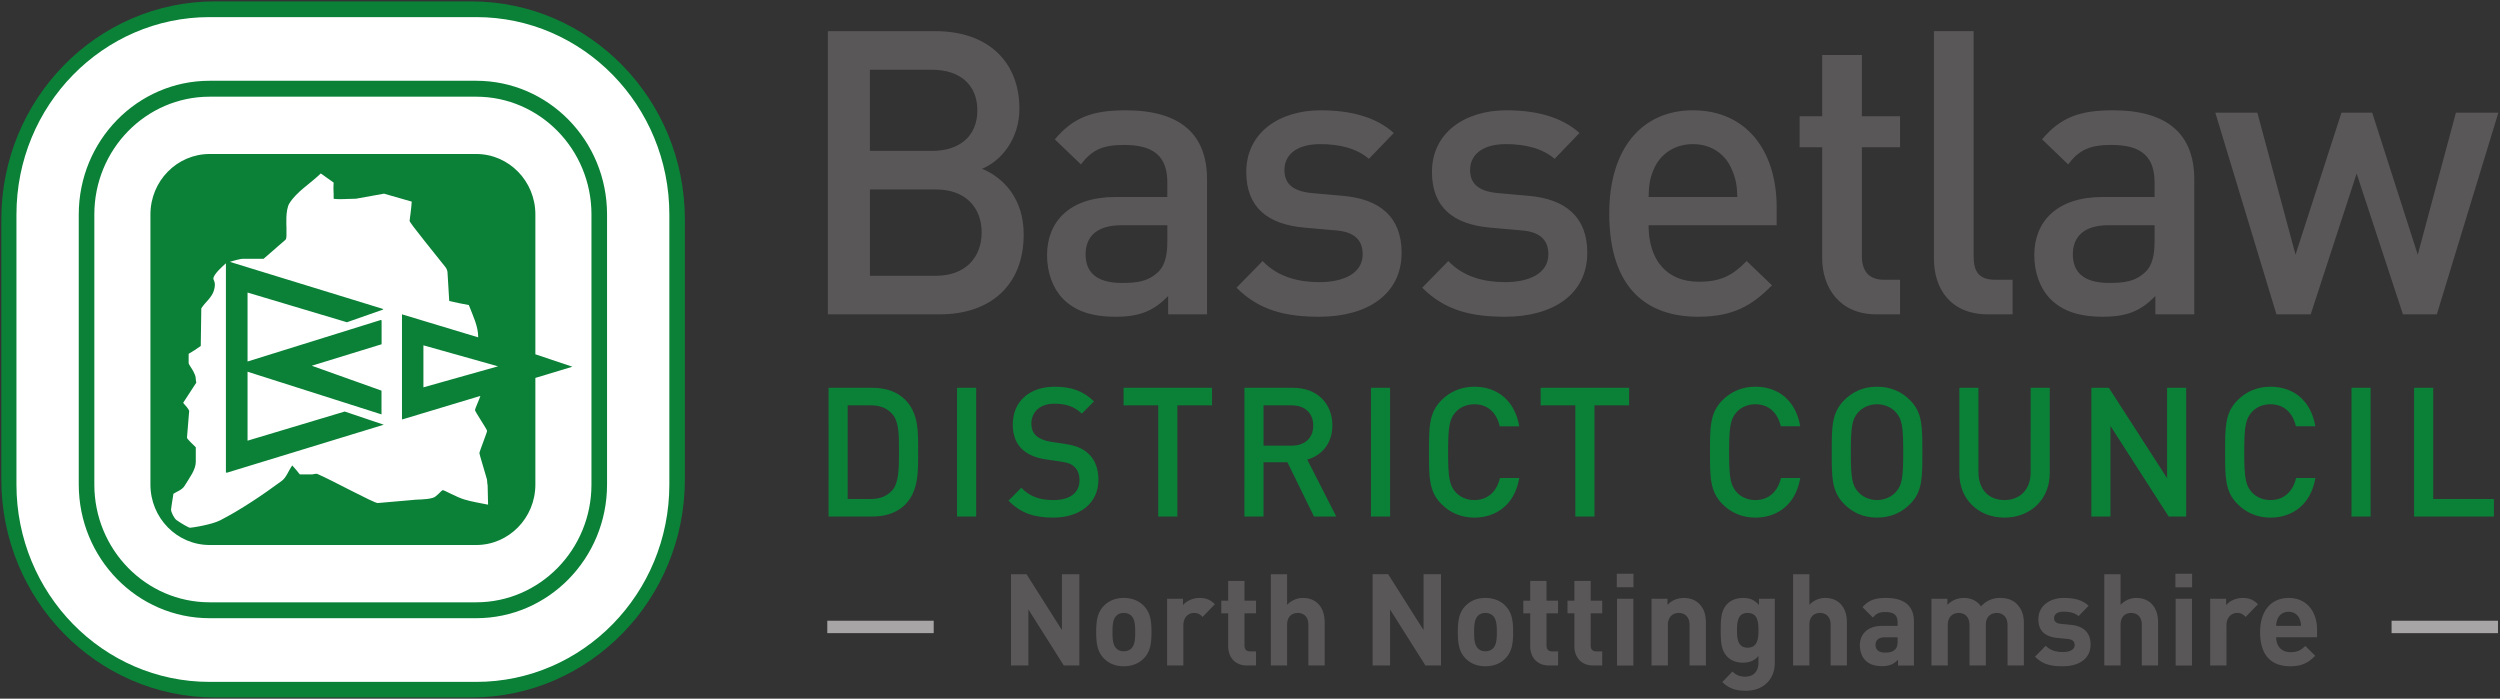
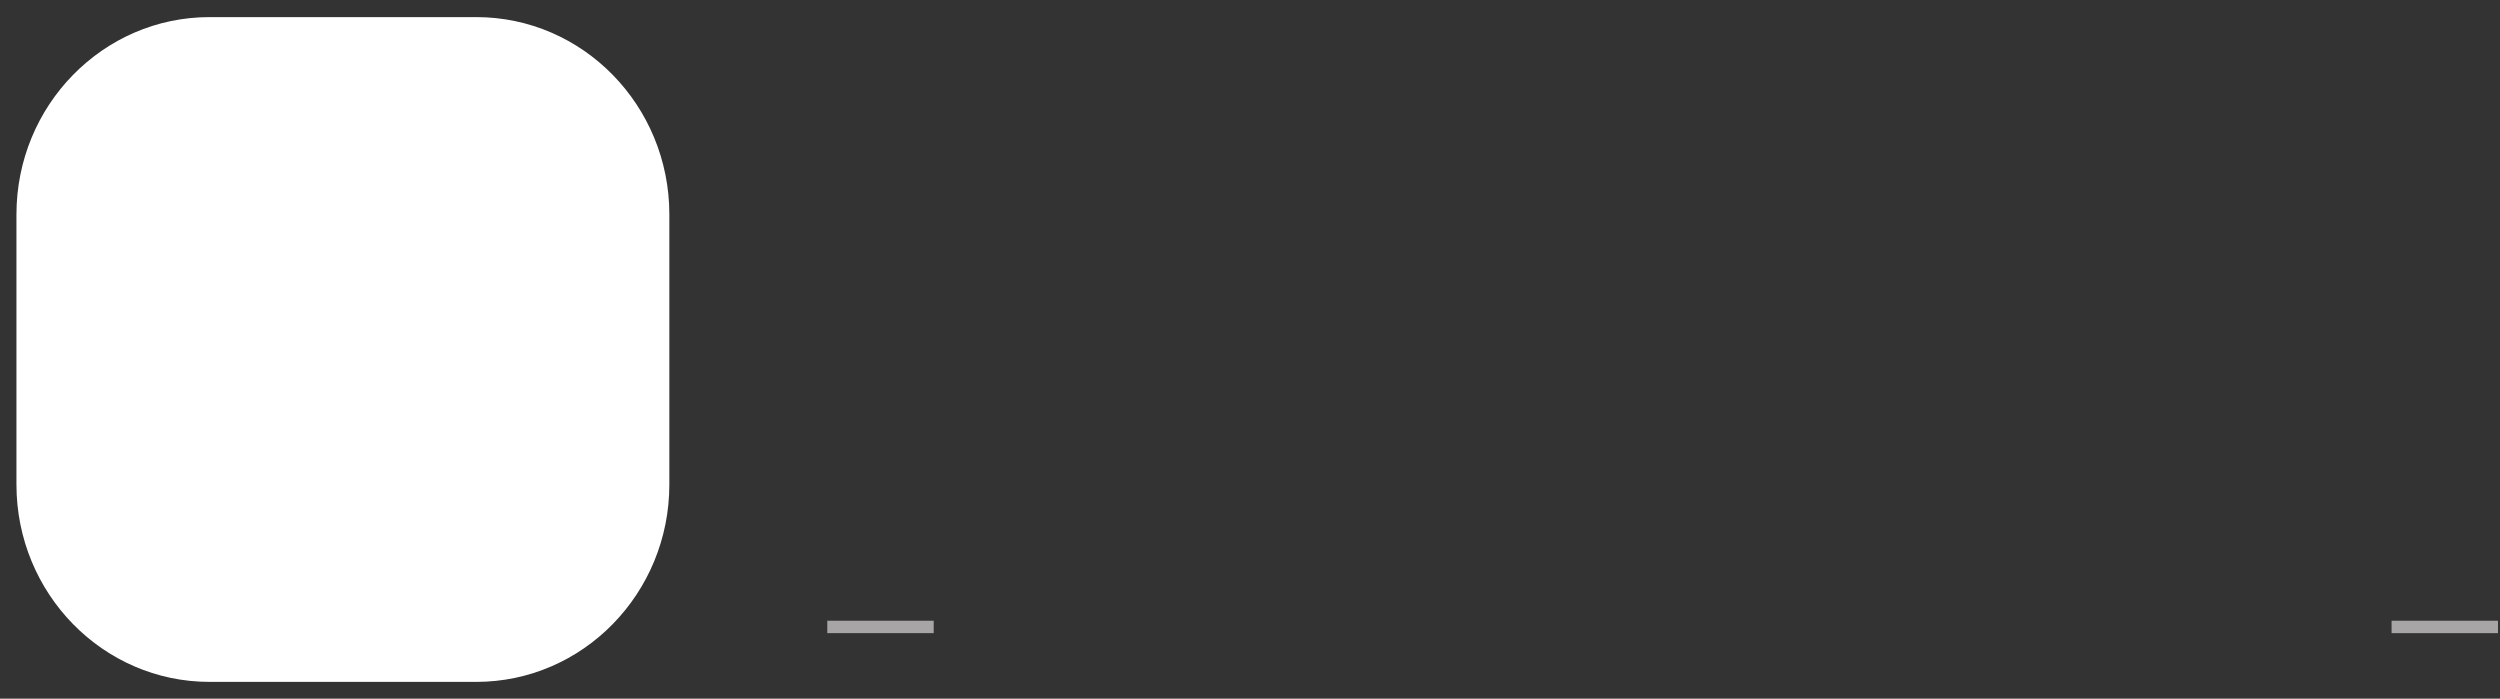
<svg xmlns="http://www.w3.org/2000/svg" width="1000.03" height="279.473">
  <rect width="100%" height="100%" fill="#333333" stroke="none" />
  <defs>
    <clipPath id="A">
      <path d="M0 0h595.276v841.89H0V0z" />
    </clipPath>
  </defs>
  <path d="M8.589 86.565c0-42.96 34.087-77.776 76.129-77.776h105.05c42.05 0 76.129 34.817 76.129 77.776v106.423c0 42.955-34.079 77.776-76.129 77.776H84.718c-42.042 0-76.129-34.821-76.129-77.776V86.565z" fill="#fff" />
-   <path d="M11.762 87.783c0-41.977 33.246-75.996 74.254-75.996H188.47c41.016 0 74.254 34.018 74.254 75.996v103.986c0 41.973-33.238 76-74.254 76H86.016c-41.008 0-74.254-34.027-74.254-76V87.783z" fill="none" stroke="#0a8137" stroke-miterlimit="3.864" stroke-width="22.464" />
-   <path d="M17.987 90.447c0-39.823 31.594-72.096 70.577-72.096h97.366c38.974 0 70.573 32.272 70.573 72.096v98.657c0 39.819-31.599 72.1-70.573 72.1H88.564c-38.982 0-70.577-32.281-70.577-72.1V90.447z" fill="#0a8137" />
  <path d="M128.322 69.382l5.136 3.655c-.18 2.754.043 3.415.009 6.491 1.476.189 3.214.189 8.92-.039l11.232-2.021 11.078 3.183c-.202 3.449-.858 7.148-.858 7.71 0 .815 10.529 13.601 14.403 18.569.489.652.768 1.557.768 2.124l.686 11.348c2.531.639 5.153 1.098 7.843 1.622 1.6 4.2 3.81 8.564 3.741 12.918l-30.488-9.207v41.685c.021.562.082.343.172.343l31.208-9.4c-.635 1.909-2.175 5.127-2.175 5.693 0 .558 4.844 7.744 4.844 8.302 0 .571-3.08 8.323-3.08 8.877 0 .562 2.077 7.049 2.99 10.421.172.635.086 1.566.305 2.471l.18 7.748c-3.171-.652-6.59-1.188-9.555-2.094-2.969-.884-7.993-3.72-8.538-3.72-.553 0-2.368 2.579-3.93 3.055-2.943.897-6.17.541-9.259.982l-12.871 1.128c-1.562 0-18.732-9.357-24.116-11.631-.601-.253-1.63.18-2.184.176h-4.857c-.914-1.171-2.008-2.501-3.02-3.591-1.463 1.982-2.334 4.805-4.2 6.178-7.645 5.62-15.96 11.267-24.558 15.741-3.63 1.871-11.597 3.008-12.146 3.008s-3.711-1.871-5.337-3.025c-1.038-.729-2.248-3.209-2.248-4.282 0-.553.661-4.282.957-6.285 1.515-.987 3.462-1.519 4.479-3.205 1.978-3.252 4.462-6.397 4.466-9.568v-5.822c-1.068-1.094-3.522-3.304-3.522-3.866l.884-10.76c-.433-.867-1.291-1.961-2.424-3.153l5.277-8.105c-.215-.626-.189-1.545-.296-2.218-.116-.678-.571-1.566-.875-2.214-.545-1.124-1.905-2.832-1.901-3.394v-3.681c1.587-.935 3.342-2.051 4.844-3.136l.215-15.034c1.545-2.493 4.205-4.295 5.054-7.182.961-3.231-.227-4.119-.227-4.685 0-1.823 4.02-5.273 5.02-6.174v83.607s.146.172.352.172l62.786-19.208-15.613-5.277-38.867 11.661V148.69l53.578 17.071v-9.503l-27.896-9.958 27.935-8.594v-9.533s-.129-.172-.33-.172l-53.287 16.604v-27.583l39.746 11.884 14.523-5.097s.034-.094-.167-.253l-61.181-18.805c1.622-.549 4.428-1.223 4.977-1.223h8.504l8.761-7.611c.335-.313.403-1.133.403-1.682v-3.209c0-.558-.476-7.053 1.171-9.688 2.999-4.745 8.096-7.663 12.562-11.957m41.049 68.755l29.857 8.396-29.857 8.405v-16.801z" fill="#fff" />
  <g clip-path="url(#A)" transform="matrix(4.29 0 0 -4.29 -772.047 479.668)">
    <g fill="#fff">
      <path d="M199.511 104.28c-6.739 0-12.203-5.581-12.203-12.467V66.634c0-6.886 5.464-12.466 12.203-12.466h24.854c6.738 0 12.202 5.58 12.202 12.466v25.179c0 6.886-5.464 12.467-12.202 12.467h-24.854zm-18.013-12.467c0 10.164 8.064 18.403 18.013 18.403h24.854c9.947 0 18.011-8.239 18.011-18.403V66.634c0-10.165-8.064-18.405-18.011-18.405h-24.854c-9.949 0-18.013 8.24-18.013 18.405v25.179zm48.386 0c0 3.115-2.471 5.639-5.52 5.639h-24.853c-3.049 0-5.521-2.524-5.521-5.639V66.632c0-3.116 2.472-5.639 5.521-5.639h24.853c3.049 0 5.52 2.523 5.52 5.639v9.941l3.45 1.044-3.45 1.159v13.037zm-5.52 10.982c5.936 0 10.75-4.917 10.75-10.982V66.632c0-6.066-4.814-10.982-10.75-10.982h-24.853c-5.937 0-10.751 4.916-10.751 10.982v25.181c0 6.065 4.814 10.982 10.751 10.982h24.853z" />
    </g>
-     <path d="M412.917 101.303h-3.957l-3.557-13.239-4.248 13.239h-2.867l-4.283-13.239-3.559 13.239h-3.92l5.699-18.802h3.196l4.283 13.128 4.318-13.128h3.159l5.736 18.802zm-32.053-12.015c0-1.336-.254-2.226-.799-2.782-.981-.965-2.033-1.076-3.449-1.076-2.323 0-3.375.964-3.375 2.67s1.125 2.708 3.302 2.708h4.321v-1.52zm3.701-6.787v12.571c0 4.266-2.541 6.454-7.586 6.454-3.049 0-4.863-.632-6.606-2.707l2.432-2.337c1.016 1.336 1.996 1.816 4.029 1.816 2.868 0 4.03-1.149 4.03-3.522v-1.335H376c-4.211 0-6.353-2.262-6.353-5.415 0-1.595.508-3.04 1.451-4.042 1.125-1.15 2.65-1.706 4.937-1.706s3.557.556 4.901 1.929v-1.706h3.629zm-16.944 0v3.226h-1.633c-1.488 0-1.998.742-1.998 2.188v20.99h-3.701V87.693c0-2.782 1.524-5.192 5.045-5.192h2.287zm-10.49 0v3.226h-1.526c-1.378 0-2.033.816-2.033 2.188v10.162h3.559v2.892h-3.559v5.711h-3.701v-5.711h-2.105v-2.892h2.105V87.73c0-2.708 1.598-5.229 5.045-5.229h2.215zm-15.172 10.94h-8.278c.037 1.15.11 1.706.471 2.559.582 1.409 1.924 2.373 3.666 2.373s3.051-.964 3.631-2.373c.363-.853.473-1.409.51-2.559m3.666-2.633v1.668c0 5.342-2.869 9.05-7.807 9.05-4.719 0-7.803-3.524-7.803-9.605 0-7.158 3.666-9.643 8.276-9.643 3.23 0 5.01 1.002 6.896 2.93l-2.357 2.262c-1.309-1.335-2.397-1.929-4.467-1.929-3.012 0-4.682 2.041-4.682 5.267h11.944zm-17.657-2.559c0 3.337-2.033 5.007-5.48 5.303l-2.905.259c-1.96.186-2.541 1.039-2.541 2.152 0 1.409 1.125 2.41 3.34 2.41 1.743 0 3.375-.371 4.538-1.372l2.322 2.411c-1.705 1.52-4.065 2.114-6.823 2.114-3.849 0-6.935-2.077-6.935-5.749 0-3.301 1.998-4.894 5.445-5.192l2.942-.259c1.777-.148 2.468-.965 2.468-2.226 0-1.779-1.779-2.596-4.029-2.596-1.816 0-3.813.408-5.301 1.966l-2.432-2.484c2.178-2.189 4.719-2.708 7.733-2.708 4.391 0 7.658 2.039 7.658 5.971m-17.314 0c0 3.337-2.034 5.007-5.481 5.303l-2.904.259c-1.961.186-2.541 1.039-2.541 2.152 0 1.409 1.125 2.41 3.338 2.41 1.744 0 3.377-.371 4.539-1.372l2.322 2.411c-1.705 1.52-4.066 2.114-6.824 2.114-3.848 0-6.933-2.077-6.933-5.749 0-3.301 1.997-4.894 5.444-5.192l2.942-.259c1.777-.148 2.467-.965 2.467-2.226 0-1.779-1.78-2.596-4.03-2.596-1.814 0-3.81.408-5.299 1.966l-2.432-2.484c2.178-2.189 4.72-2.708 7.731-2.708 4.393 0 7.661 2.039 7.661 5.971m-21.844 1.039c0-1.336-.254-2.226-.798-2.782-.98-.965-2.033-1.076-3.449-1.076-2.323 0-3.376.964-3.376 2.67s1.126 2.708 3.304 2.708h4.319v-1.52zm3.703-6.787v12.571c0 4.266-2.541 6.454-7.587 6.454-3.049 0-4.864-.632-6.606-2.707l2.432-2.337c1.016 1.336 1.996 1.816 4.029 1.816 2.868 0 4.029-1.149 4.029-3.522v-1.335h-4.864c-4.211 0-6.352-2.262-6.352-5.415 0-1.595.508-3.04 1.452-4.042 1.125-1.15 2.65-1.706 4.937-1.706s3.557.556 4.9 1.929v-1.706h3.63zm-21.417 19.025c0-2.448-1.706-3.783-4.211-3.783h-5.808v7.565h5.808c2.505 0 4.211-1.335 4.211-3.782m.4-11.385c0-2.337-1.525-4.043-4.248-4.043h-6.171v8.047h6.171c2.723 0 4.248-1.669 4.248-4.004m3.92-.186c0 3.338-1.888 5.303-3.884 6.12 1.742.703 3.485 2.744 3.485 5.599 0 4.45-3.013 7.231-7.805 7.231h-10.055V82.501h10.454c4.574 0 7.805 2.596 7.805 7.454" fill="#5a5758" />
-     <path d="M412.505 63.65v1.635h-5.658v10.366h-1.784V63.65h7.442zm-11.5 12.001h-1.781V63.649h1.781v12.002zm-5.149-8.41h-1.799c-.279-1.214-1.087-2.057-2.392-2.057-.692 0-1.319.27-1.733.726-.576.64-.709 1.331-.709 3.74s.133 3.102.709 3.742c.414.456 1.041.726 1.733.726 1.305 0 2.095-.842 2.377-2.056h1.814c-.412 2.394-2.029 3.691-4.191 3.691-1.221 0-2.276-.455-3.086-1.281-1.155-1.18-1.137-2.511-1.137-4.822s-.018-3.639 1.137-4.82c.81-.826 1.865-1.282 3.086-1.282 2.129 0 3.795 1.299 4.191 3.693m-12.045-3.591v12.001h-1.781v-8.428l-5.428 8.428h-1.635V63.65h1.782v8.445l5.429-8.445h1.633zm-12.721 4.045v7.956h-1.781V67.78c0-1.602-.975-2.596-2.443-2.596s-2.426.994-2.426 2.596v7.871h-1.781v-7.956c0-2.478 1.814-4.147 4.207-4.147s4.224 1.669 4.224 4.147m-13.662 1.955c0-2.409-.115-3.084-.693-3.724-.413-.455-1.055-.742-1.749-.742s-1.335.287-1.75.742c-.576.64-.693 1.315-.693 3.724s.117 3.086.693 3.727c.415.454 1.057.741 1.75.741s1.336-.287 1.749-.741c.578-.641.693-1.315.693-3.727m1.781 0c0 2.311.033 3.642-1.121 4.822-.808.826-1.848 1.281-3.102 1.281s-2.277-.455-3.085-1.281c-1.155-1.18-1.139-2.511-1.139-4.822s-.016-3.639 1.139-4.82c.808-.826 1.832-1.282 3.085-1.282s2.294.456 3.102 1.282c1.154 1.181 1.121 2.511 1.121 4.82m-11.385-2.409h-1.797c-.281-1.214-1.089-2.057-2.392-2.057-.694 0-1.321.27-1.733.726-.578.64-.711 1.331-.711 3.74s.133 3.102.711 3.742c.412.456 1.039.726 1.733.726 1.303 0 2.095-.842 2.375-2.056h1.814c-.412 2.394-2.027 3.691-4.189 3.691-1.223 0-2.278-.455-3.086-1.281-1.155-1.18-1.139-2.511-1.139-4.822s-.016-3.639 1.139-4.82c.808-.826 1.863-1.282 3.086-1.282 2.129 0 3.795 1.299 4.189 3.693m-15.955 6.776v1.634h-8.25v-1.634h3.234V63.65h1.783v10.367h3.233zm-10.246-6.776h-1.799c-.279-1.214-1.088-2.057-2.391-2.057-.693 0-1.32.27-1.734.726-.576.64-.709 1.331-.709 3.74s.133 3.102.709 3.742c.414.456 1.041.726 1.734.726 1.303 0 2.094-.842 2.375-2.056h1.815c-.412 2.394-2.03 3.691-4.19 3.691-1.221 0-2.277-.455-3.086-1.281-1.156-1.18-1.139-2.511-1.139-4.822s-.017-3.639 1.139-4.82c.809-.826 1.865-1.282 3.086-1.282 2.127 0 3.795 1.299 4.19 3.693m-12.045 8.41h-1.781V63.649h1.781v12.002zm-7.161-3.522c0-1.18-.808-1.871-1.996-1.871h-2.641v3.759h2.641c1.188 0 1.996-.708 1.996-1.888m2.145-8.479l-2.705 5.31c1.32.371 2.342 1.466 2.342 3.185 0 2.041-1.418 3.506-3.647 3.506h-4.554V63.65h1.782v5.056h2.229l2.475-5.056h2.078zm-11.583 10.367v1.634h-8.25v-1.634h3.234V63.65h1.782v10.367h3.234zm-10.593-6.945c0 1.028-.313 1.888-.957 2.461-.495.454-1.105.725-2.194.893l-1.337.202c-.544.085-1.023.287-1.32.557-.313.286-.445.674-.445 1.113 0 1.063.759 1.871 2.145 1.871.99 0 1.831-.22 2.557-.927l1.139 1.146c-1.007.96-2.096 1.365-3.647 1.365-2.442 0-3.927-1.433-3.927-3.523 0-.978.281-1.737.858-2.292.512-.489 1.271-.827 2.228-.961l1.386-.203c.693-.102.99-.218 1.287-.506.313-.286.462-.724.462-1.247 0-1.163-.891-1.837-2.426-1.837-1.204 0-2.145.27-3.003 1.146l-1.188-1.197c1.122-1.163 2.393-1.585 4.158-1.585 2.459 0 4.224 1.315 4.224 3.524m-11.401 8.579h-1.782V63.649h1.782v12.002zm-7.194-5.916c0-1.651-.016-2.949-.627-3.641-.495-.556-1.156-.809-1.997-.809h-2.162v8.732h2.162c.841 0 1.502-.253 1.997-.809.611-.691.627-1.821.627-3.473m1.781 0c0 1.736.082 3.489-1.188 4.788-.742.757-1.814 1.128-3.035 1.128h-4.125V63.65h4.125c1.221 0 2.293.37 3.035 1.129 1.27 1.297 1.188 3.22 1.188 4.956" fill="#0a8137" />
-     <path d="M394.517 53.45h-2.316c.011.274.046.442.14.67.164.371.502.646 1.018.646s.853-.275 1.017-.646c.094-.228.129-.396.141-.67m1.498-1.063v.693c0 1.71-.961 2.975-2.656 2.975-1.578 0-2.655-1.145-2.655-3.179 0-2.522 1.379-3.19 2.819-3.19 1.099 0 1.695.347 2.316.978l-.924.921c-.386-.394-.714-.586-1.38-.586-.856 0-1.334.586-1.334 1.388h3.814zm-5.512 3.083c-.42.429-.842.585-1.439.585-.655 0-1.238-.309-1.531-.669v.597h-1.485v-6.225h1.52v3.752c0 .79.513 1.148.982 1.148.375 0 .574-.132.807-.37l1.146 1.182zm-6.14 2.845h-1.557v-1.266h1.557v1.266zm-.014-2.332h-1.52v-6.226h1.52v6.226zm-3.158-6.225v4.028c0 1.314-.702 2.269-2.034 2.269-.539 0-1.054-.214-1.464-.644v2.856h-1.52v-8.509h1.52v3.801c0 .813.503 1.099.984 1.099s.994-.274.994-1.099v-3.801h1.52zm-6.295 1.959c0 1.053-.608 1.709-1.811 1.828l-.961.096c-.537.047-.631.312-.631.538 0 .312.258.599.865.599.528 0 1.065-.096 1.416-.419l.936.969c-.586.56-1.379.727-2.328.727-1.24 0-2.352-.691-2.352-1.983 0-1.147.68-1.637 1.78-1.745l.959-.095c.48-.048.642-.264.642-.574 0-.467-.549-.646-1.076-.646-.467 0-1.123.07-1.625.585l-.996-1.016c.773-.788 1.639-.895 2.598-.895 1.439 0 2.584.657 2.584 2.031m-6.223-1.959v3.98c0 .682-.176 1.266-.668 1.768-.338.346-.887.549-1.496.549a2.3 2.3 0 0 1-1.826-.787c-.385.537-.936.787-1.614.787-.562 0-1.125-.226-1.523-.644v.572h-1.485v-6.225h1.52v3.765c0 .849.539 1.135 1.019 1.135s1.006-.286 1.006-1.134v-3.766h1.522v3.801c0 .813.549 1.099 1.017 1.099.481 0 1.008-.286 1.008-1.134v-3.766h1.52zm-11.77 2.294c0-.382-.058-.633-.222-.789-.27-.264-.54-.3-.962-.3-.595 0-.876.287-.876.718 0 .443.304.706.855.706h1.205v-.335zm1.52-2.295v4.099c0 1.46-.889 2.199-2.596 2.199-1.02 0-1.604-.191-2.199-.859l.968-.969c.317.371.586.515 1.17.515.809 0 1.137-.299 1.137-.982v-.31h-1.439c-1.416 0-2.082-.812-2.082-1.805 0-.549.175-1.051.502-1.398.363-.37.865-.549 1.554-.549.703 0 1.09.179 1.5.597v-.538h1.485zm-6.248.001v4.028c0 1.314-.702 2.269-2.036 2.269-.537 0-1.052-.214-1.463-.644v2.856h-1.519v-8.509h1.519v3.801c0 .813.504 1.099.985 1.099s.994-.274.994-1.099v-3.801h1.52zm-8.247 3.286c0-.825-.105-1.626-1.008-1.626s-.994.801-.994 1.626.092 1.614.994 1.614 1.008-.789 1.008-1.614m1.52-3.06v5.999h-1.473v-.584c-.422.477-.844.656-1.486.656-.598 0-1.123-.203-1.463-.549-.572-.585-.619-1.374-.619-2.462s.047-1.889.619-2.474c.34-.347.853-.55 1.449-.55s1.055.168 1.453.621v-.632c0-.635-.316-1.292-1.23-1.292-.516 0-.854.143-1.194.478l-.947-.98c.631-.621 1.276-.812 2.211-.812 1.639 0 2.68 1.087 2.68 2.581m-6.424-.226v3.98c0 .682-.129 1.266-.619 1.768-.34.346-.83.549-1.44.549-.56 0-1.123-.214-1.521-.644v.572h-1.485v-6.225h1.52v3.765c0 .849.539 1.135 1.02 1.135s1.005-.286 1.005-1.134v-3.766h1.52zm-6.752 8.557h-1.555v-1.266h1.555v1.266zm-.01-2.332h-1.52v-6.226h1.52v6.226zm-2.902-6.225v1.314h-.551c-.361 0-.525.203-.525.561v2.989h1.076v1.183h-1.076v1.84h-1.52v-1.84h-.643v-1.183h.643v-3.085c0-.884.525-1.779 1.766-1.779h.83zm-4.117 0v1.314h-.551c-.364 0-.528.203-.528.561v2.989h1.079v1.183h-1.079v1.84h-1.519v-1.84h-.643v-1.183h.643v-3.085c0-.884.527-1.779 1.765-1.779h.833zm-5.71 3.118c0-.645-.035-1.195-.351-1.517-.176-.179-.41-.276-.715-.276s-.527.097-.701.276c-.317.322-.352.872-.352 1.517s.035 1.184.352 1.507c.174.178.398.274.701.274s.539-.096.715-.274c.316-.323.351-.86.351-1.507m1.52 0c0 1.125-.141 1.829-.69 2.415-.373.407-.994.764-1.896.764s-1.508-.357-1.883-.764c-.549-.586-.689-1.29-.689-2.415 0-1.134.14-1.839.689-2.426.375-.405.983-.764 1.883-.764s1.523.359 1.896.764c.549.587.69 1.292.69 2.426m-6.727-3.118v8.509h-1.625v-5.21l-3.301 5.21h-1.449v-8.509h1.625v5.222l3.299-5.222h1.451zm-10.848 0v4.028c0 1.314-.699 2.269-2.033 2.269a2 2 0 0 1-1.465-.644v2.856h-1.519v-8.509h1.519v3.801c0 .813.504 1.099.985 1.099s.996-.274.996-1.099v-3.801h1.517zm-6.399 0v1.314h-.549c-.363 0-.527.203-.527.561v2.989h1.076v1.183h-1.076v1.84h-1.52v-1.84h-.643v-1.183h.643v-3.085c0-.884.526-1.779 1.766-1.779h.83zm-3.837 5.712c-.421.429-.842.585-1.439.585-.655 0-1.24-.309-1.533-.669v.597h-1.484v-6.225h1.519v3.752c0 .79.515 1.148.983 1.148.374 0 .573-.132.807-.37l1.147 1.182zm-7.428-2.594c0-.645-.035-1.195-.351-1.517-.176-.179-.41-.276-.714-.276s-.527.097-.703.276c-.316.322-.351.872-.351 1.517s.035 1.184.351 1.507c.176.178.398.274.703.274s.538-.096.714-.274c.316-.323.351-.86.351-1.507m1.519 0c0 1.125-.14 1.829-.689 2.415-.374.407-.994.764-1.895.764s-1.51-.357-1.884-.764c-.549-.586-.69-1.29-.69-2.415 0-1.134.141-1.839.69-2.426.374-.405.982-.764 1.884-.764s1.521.359 1.895.764c.549.587.689 1.292.689 2.426m-6.727-3.118v8.509h-1.625v-5.21l-3.301 5.21h-1.449v-8.509h1.625v5.222l3.301-5.222h1.449z" fill="#5a5758" />
  </g>
  <path d="M330.927 253.26h42.565v-4.968h-42.565v4.968zm625.731.004h42.569v-4.968h-42.569v4.968z" fill="#a7a5a6" />
</svg>